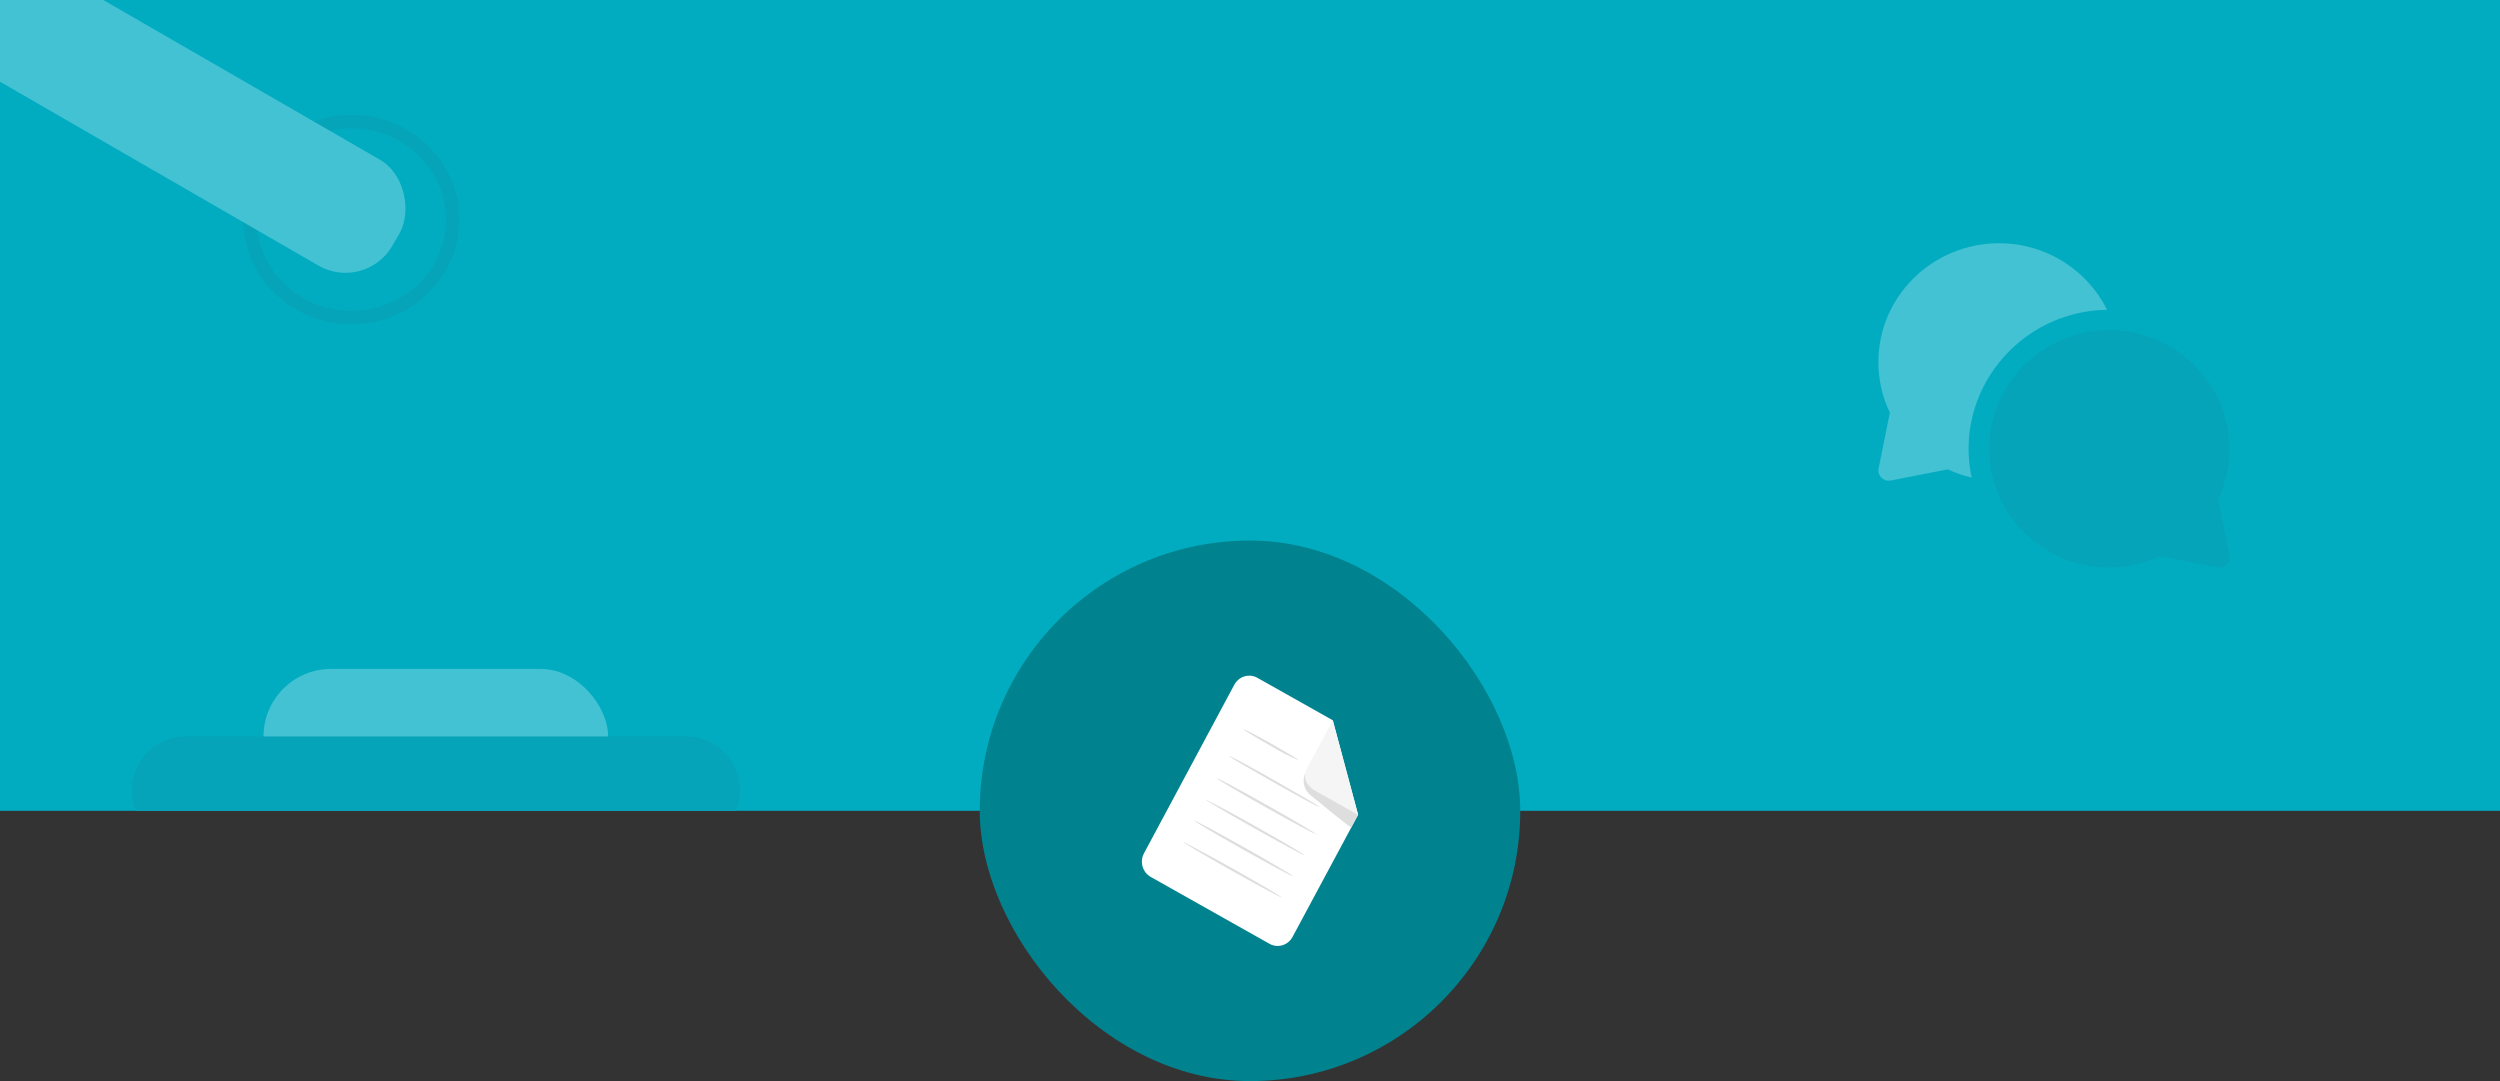
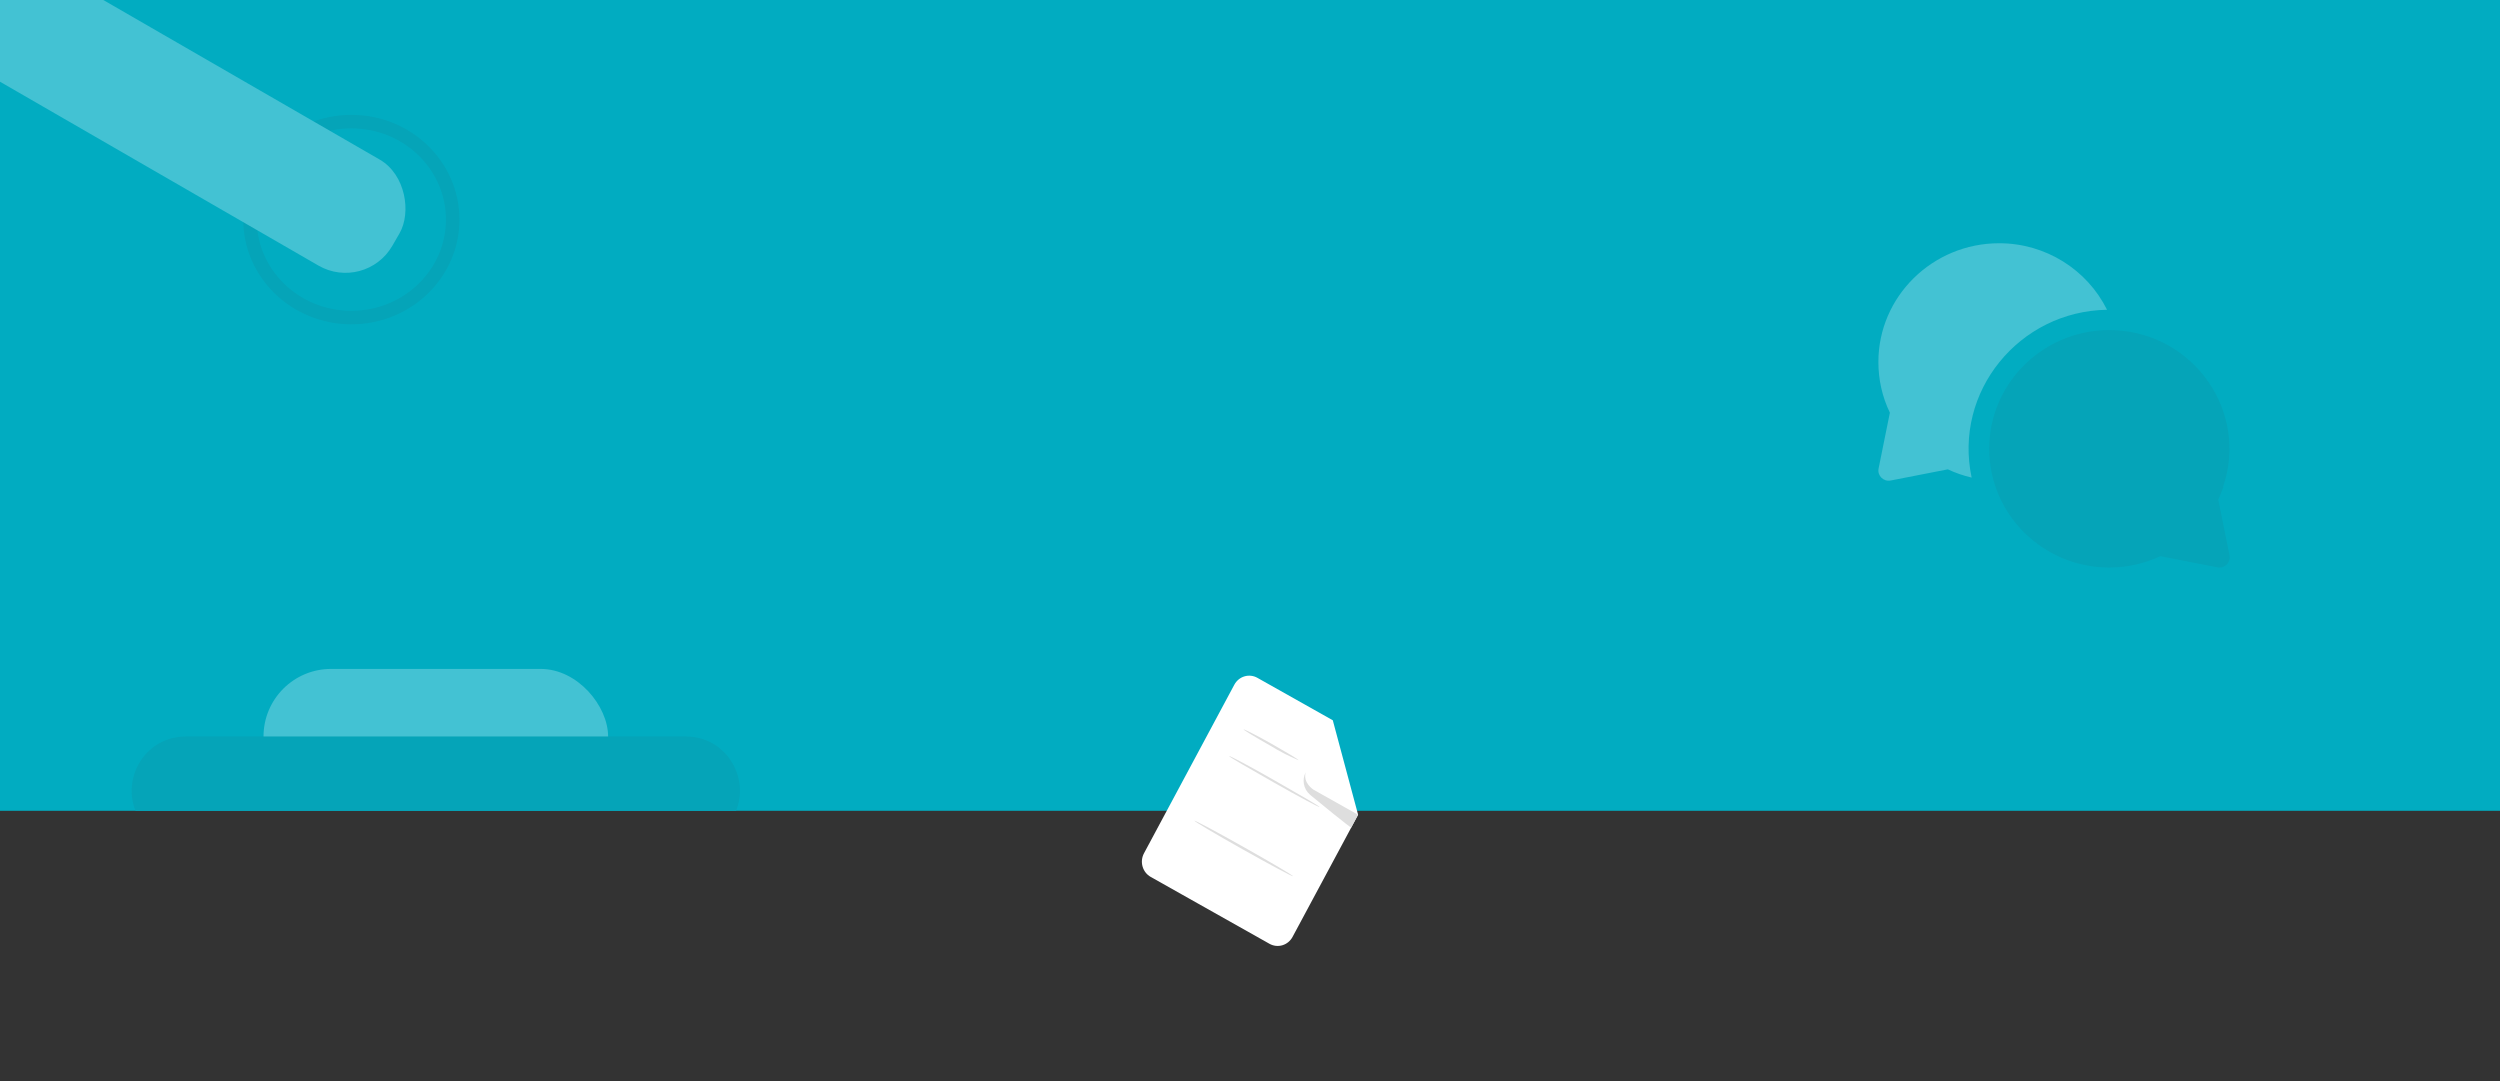
<svg xmlns="http://www.w3.org/2000/svg" width="370" height="160" viewBox="0 0 370 160" fill="none">
  <rect x="0" y="0" width="370" height="160" fill="#333333" stroke="none" />
  <g clip-path="url(#clip0_10709_23461)">
    <rect width="370" height="120" fill="#01ACC1" />
    <path d="M311.84 45.845C308.905 39.918 302.764 36 295.876 36C286.019 36 278.001 43.883 278.001 53.572C278.001 56.206 278.573 58.73 279.701 61.083L278.03 69.343C277.818 70.395 278.756 71.324 279.82 71.116L288.278 69.463C289.416 69.997 290.594 70.403 291.805 70.683C289.092 57.977 298.833 46.049 311.84 45.845Z" fill="#43C2D3" />
    <path d="M328.299 73.934C328.591 73.325 328.845 72.705 329.062 72.075H329.006C332.81 61.037 324.811 49.437 313.004 48.872C313.003 48.872 313.003 48.871 313.003 48.871C302.843 48.408 294.402 56.45 294.402 66.423C294.402 76.105 302.361 83.981 312.149 83.996C314.805 83.992 317.35 83.427 319.723 82.314C328.986 84.124 328.263 83.996 328.476 83.996C329.439 83.996 330.158 83.124 329.97 82.194L328.299 73.934Z" fill="#05A4B8" />
    <path d="M67 32.5C67 40.478 60.314 47 52 47C43.686 47 37 40.478 37 32.5C37 24.522 43.686 18 52 18C60.314 18 67 24.522 67 32.5Z" stroke="#05A4B8" stroke-width="2" />
    <rect x="-34.941" y="-29" width="113.235" height="18.118" rx="8" transform="rotate(30 -34.941 -29)" fill="#43C2D3" />
    <rect x="39" y="99" width="51" height="20" rx="10" fill="#43C2D3" />
    <path d="M70.55 165.006C67.36 168.694 61.64 168.694 58.45 165.006L21.448 122.234C16.965 117.052 20.647 109 27.499 109L101.501 109C108.353 109 112.034 117.052 107.552 122.234L70.55 165.006Z" fill="#05A4B8" />
  </g>
-   <rect x="145" y="80" width="80" height="80" rx="40" fill="#00838F" />
  <path d="M187.891 139.686L170.303 129.782C169.719 129.454 169.286 128.901 169.1 128.245C168.914 127.59 168.989 126.886 169.31 126.287L182.684 101.331C183.006 100.733 183.546 100.291 184.185 100.101C184.825 99.912 185.511 99.99 186.095 100.319L197.253 106.601L201 120.581L191.29 138.675C190.968 139.269 190.43 139.708 189.794 139.898C189.157 140.087 188.473 140.011 187.891 139.686Z" fill="white" />
-   <path d="M197.253 106.602L193.488 113.622C193.197 114.18 193.13 114.833 193.303 115.441C193.475 116.049 193.872 116.564 194.41 116.875L201 120.582L197.253 106.602Z" fill="#F5F5F5" />
  <path d="M193.246 114.289C192.965 114.823 192.87 115.44 192.978 116.037C193.085 116.634 193.388 117.176 193.837 117.572C193.896 117.633 193.961 117.687 194.026 117.742C194.8 118.384 199.936 122.588 199.983 122.473L200.994 120.583L194.404 116.876C194.404 116.876 192.797 115.888 193.246 114.289Z" fill="#DEDEDE" />
  <path d="M192.17 112.507C190.74 111.906 189.357 111.193 188.033 110.375C185.787 109.109 184.002 108.013 184.05 107.952C184.097 107.891 185.959 108.812 188.187 110.078C190.415 111.344 192.218 112.416 192.17 112.507Z" fill="#DEDEDE" />
  <path d="M195.297 119.436C195.25 119.527 192.212 117.909 188.512 115.801C184.812 113.693 181.833 111.985 181.899 111.894C181.964 111.803 184.984 113.415 188.683 115.529C192.383 117.643 195.344 119.345 195.297 119.436Z" fill="#DEDEDE" />
-   <path d="M194.724 123.426C194.676 123.517 191.367 121.748 187.336 119.483C183.305 117.218 180.06 115.297 180.125 115.206C180.19 115.116 183.477 116.884 187.513 119.156C191.55 121.427 194.771 123.336 194.724 123.426Z" fill="#DEDEDE" />
-   <path d="M193.063 126.558C193.015 126.649 189.706 124.88 185.675 122.609C181.644 120.337 178.417 118.429 178.465 118.369C178.512 118.308 181.822 120.041 185.852 122.312C189.883 124.584 193.098 126.468 193.063 126.558Z" fill="#DEDEDE" />
  <path d="M191.372 129.684C191.319 129.775 188.015 128.006 183.985 125.741C179.954 123.475 176.721 121.555 176.768 121.464C176.816 121.373 180.125 123.142 184.156 125.414C188.187 127.685 191.42 129.593 191.372 129.684Z" fill="#DEDEDE" />
-   <path d="M189.694 132.816C189.647 132.907 186.337 131.138 182.306 128.866C178.275 126.595 175.043 124.681 175.09 124.626C175.137 124.572 178.447 126.298 182.483 128.57C186.52 130.841 189.741 132.725 189.694 132.816Z" fill="#DEDEDE" />
  <defs>
    <clipPath id="clip0_10709_23461">
      <rect width="370" height="120" fill="white" />
    </clipPath>
  </defs>
</svg>